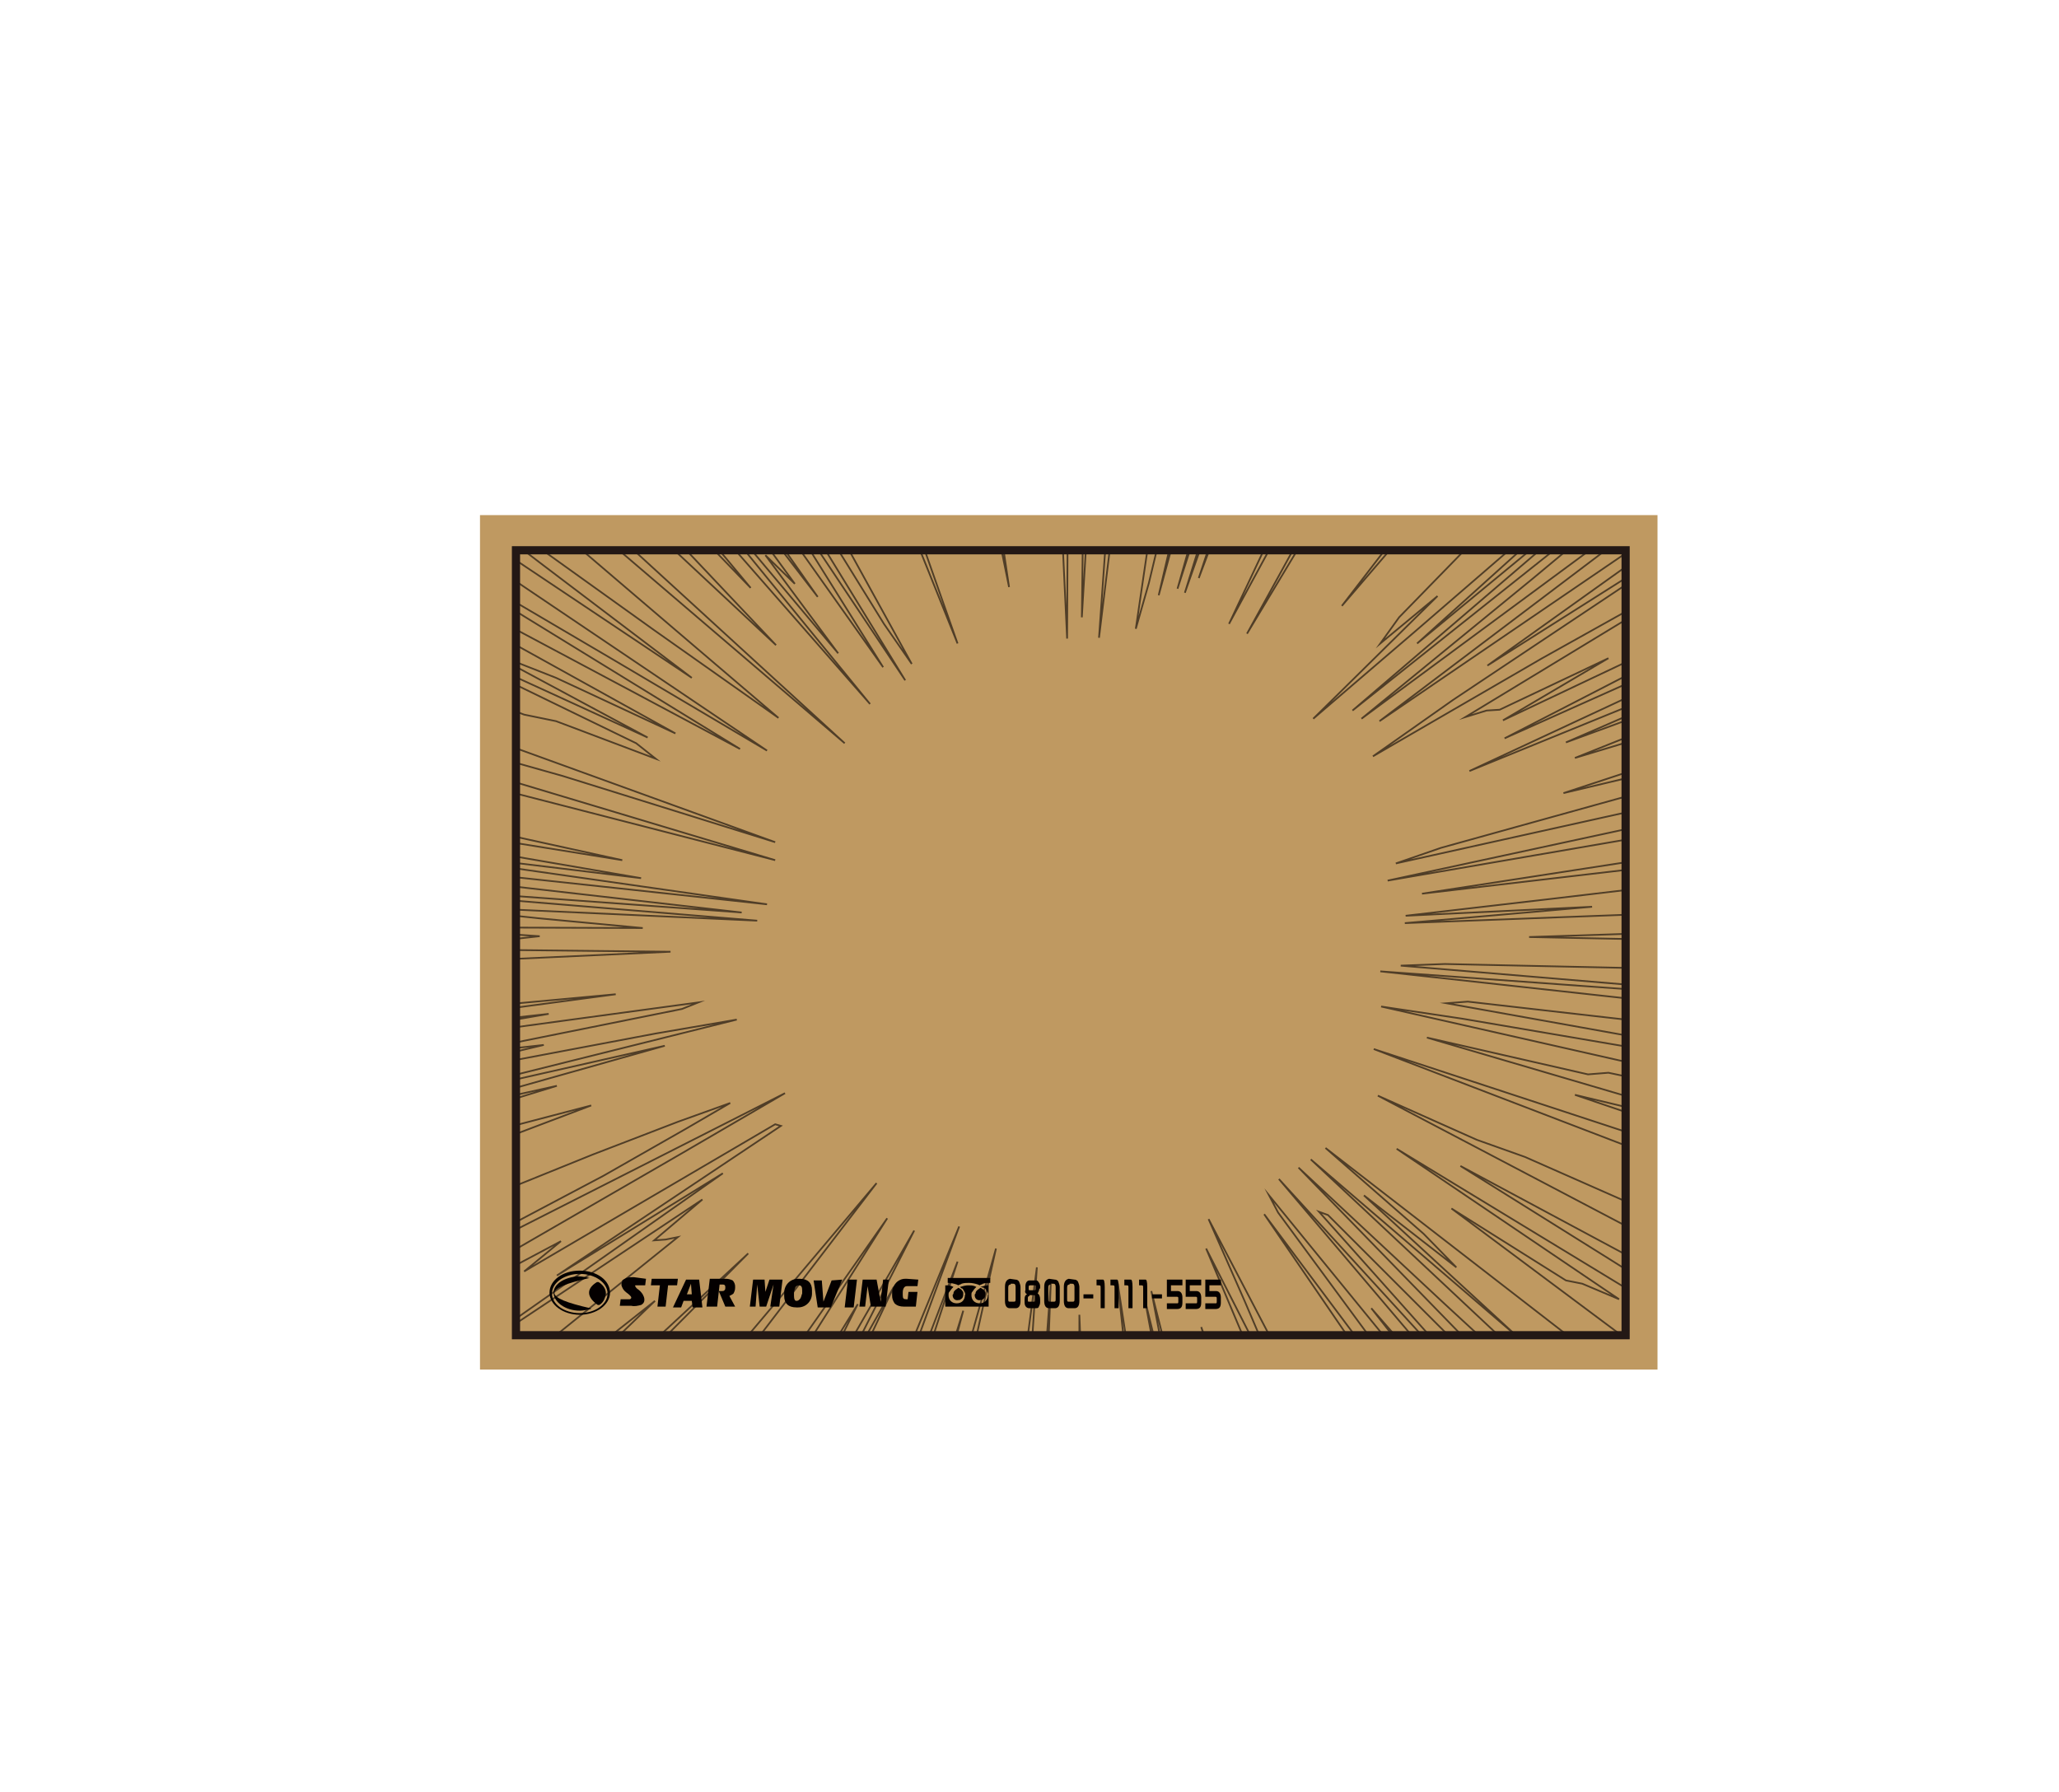
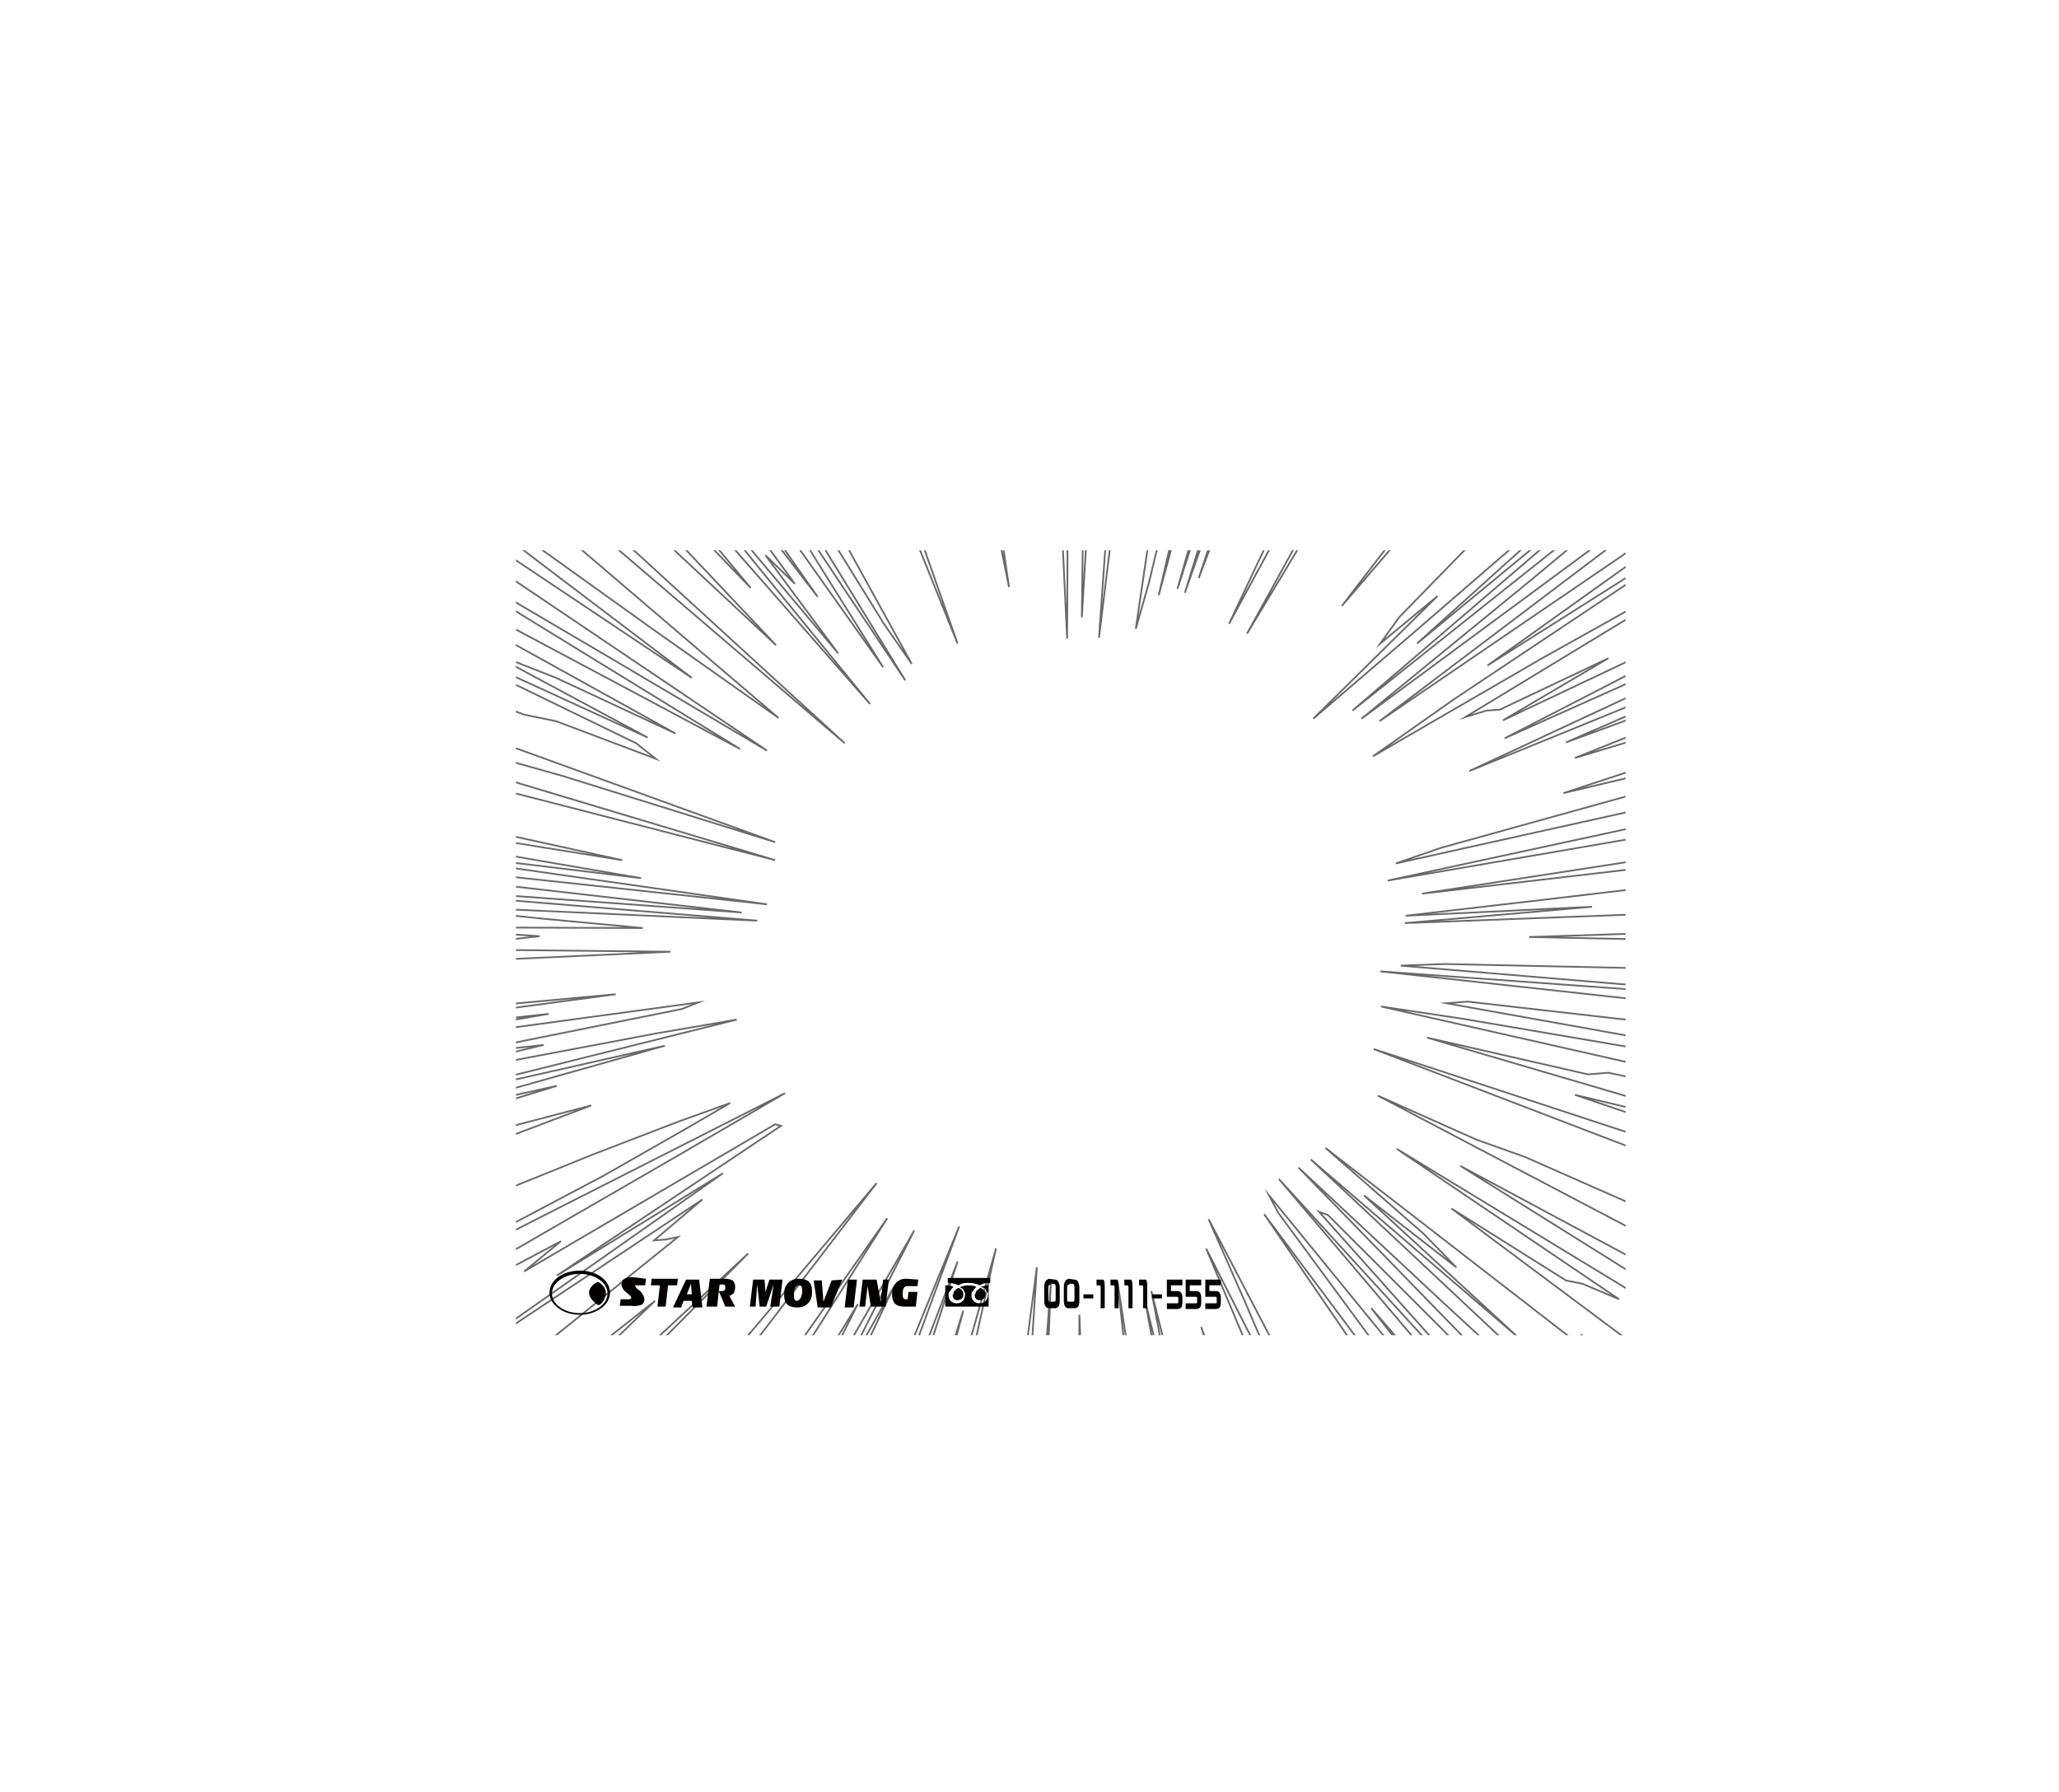
<svg xmlns="http://www.w3.org/2000/svg" xmlns:xlink="http://www.w3.org/1999/xlink" version="1.1" id="レイヤー_1" x="0px" y="0px" viewBox="0 0 251.8 219.2" style="enable-background:new 0 0 251.8 219.2;" xml:space="preserve">
  <style type="text/css">
	.st0{fill:#BF9961;}
	.st1{opacity:0.59;}
	.st2{clip-path:url(#SVGID_2_);}
	.st3{fill:none;stroke:#040000;stroke-width:0.21;stroke-miterlimit:10;}
	.st4{fill:#040000;}
	.st5{fill:none;stroke:#231815;stroke-miterlimit:10;}
</style>
  <title>Webdesign</title>
  <g id="レイヤー_1_1_">
-     <rect x="58.7" y="63" class="st0" width="144" height="104.5" />
    <g class="st1">
      <g>
        <defs>
          <rect id="SVGID_1_" x="63.1" y="67.3" width="135.7" height="96" />
        </defs>
        <clipPath id="SVGID_2_">
          <use xlink:href="#SVGID_1_" style="overflow:visible;" />
        </clipPath>
        <g class="st2">
          <polygon class="st3" points="221.2,115.3 214.9,116.2 244.3,117.8 257.1,119.5 199.9,118.4 176.7,117.9 171.3,118.1       246.3,124.4 168.8,118.8 216.2,124 248.4,128.6 245.9,129.6 206.7,125.6 179.5,122.5 176.9,122.7 226,131.5 222.4,132       178.9,124.6 168.9,123.1 227.7,136.4 236.7,139.6 196.7,131.2 194.2,131.4 174.5,126.9 208.9,137 206.4,137.2 192.6,133.9       224.4,144.7 230.5,147.9 202.4,139.6 168,128.3 198.8,140.1 235.9,155 222.4,151.1 235.8,157.7 239.1,160.5 217,152.4       225.3,157.3 229.1,160.3 186.5,141.5 180.6,139.4 168.5,134 221.8,162 225.9,165.5 207.1,156.7 210.3,159.6 178.6,142.6       197,154.1 239.6,180.9 219,169.8 170.8,140.5 198,158.9 193.5,157 191.5,156.6 177.5,147.8 204.7,168.1 221.9,182.1       228.7,188.8 193.3,163.2 205.1,173.7 162.1,140.4 174.1,150.9 178.1,155 166.8,146.2 185.7,163.6 160.3,141.8 207,185.6       216.8,196.5 176.7,159.5 158.8,142.8 201.7,186.9 182.2,168.4 162.4,148.6 161.3,148.2 212.6,205.7 156.4,144.2 187.2,180.5       196,192.5 167.7,160 196.5,196.8 155.2,146.2 156.3,148.3 187.6,190.8 189,194.5 154.6,148.5 174.5,177.6 185.4,195.1       195.8,212.7 200.3,222 180.8,193.9 183.1,199.7 182.3,200.5 178.2,195.8 191.6,221.3 171.8,188.7 157.3,163.9 175.1,199       174.3,199.8 147.8,149.1 152.2,159.1 158.1,172.9 153.4,164.3 147.5,152.7 165.9,196.4 173.1,216.2 153.5,171.2 163.8,199.4       173.5,227.9 150.4,168.6 169.6,224.9 146.9,162.3 160.9,206.8 165.4,224.9 157.5,203.3 152.5,189.5 164.7,236.8 154.4,203.7       146.8,177.7 150.1,194.8 140.8,157.9 144.6,177.7 140,158.9 154.1,234.5 140.8,169.4 149.4,223.6 139.3,167.8 147.5,227.7       136.7,157 139.8,186 139.3,188.9 143.5,239.5 141.6,233.7 138,204.4 138.3,223.8 134.8,184.3 135.5,216 134.9,233 132,160.8       131.9,200.4 130.9,232.5 130.1,190.6 128.2,234 129.2,165.7 125.5,235.5 128.5,157 123.8,220.7 126.4,171.6 125.6,173.5       126.8,155 123.6,179.2 116.1,234 113.7,241.6 116.9,209.9 112.9,228 110.6,234.1 112.7,214.9 107.7,234.7 105.4,239       111.4,204.6 106.9,219.6 121.8,152.7 117.5,168 107,205.1 106.1,204.3 117.8,160.3 99,220.7 108.3,186.9 107.3,187.3       103.7,195.2 117.1,154.3 106.4,182.3 101,194.3 117.3,150 82.9,234 89.9,213.4 82.7,227.1 85.9,216.5 85,215.3 99.8,181.2       95.5,188.2 99.5,178.1 109.3,157.4 99.7,174.4 111.8,150.5 93.9,181.6 100.3,168.7 104.9,159.5 70.7,215 93.2,176.3 75.5,202.5       89.3,179.3 108.5,149 85.4,181.9 70.8,201.1 66.3,205.4 62.1,208.9 57.7,212.7 73.4,190 89.6,167.7 107.2,144.7 85.6,170.3       79.3,176.4 74.6,180.4 70,184.2 52.1,202.5 56.9,195.3 58.7,191.6 57.4,191.3 55.1,191.9 43,202.1 91.5,153.3 45.5,196       62.6,178.3 46.1,191.9 68.9,169.9 80.1,159.1 61,174.2 54.3,178.4 33.3,193.9 63.8,168.1 59.3,170.3 82.9,151.3 81.4,151.6       80,151.7 85.9,146.7 47.4,172.3 88.4,143.5 68.1,156 95.5,137.7 94.8,137.5 64.1,155.5 68.6,151.8 46.4,163.6 49.9,160.4       83.3,141.1 96,133.7 19.7,172.4 73.8,143.8 83.8,138.1 89.3,134.9 82.9,137.2 72.5,141.2 43.8,152.8 33.3,156 25.4,157.9       12.7,161.5 60.2,142 43.1,147.4 43,146.3 72.3,135.2 61.6,138 36,145.2 10.2,151.8 25.8,145.8 68.1,132.8 48.7,137.1       81.3,127.9 38.4,137.6 90.1,124.7 80.2,126.4 42.1,133.6 66.5,127.8 55.6,129 83.4,123.4 85.4,122.6 37.5,129.1 67.1,124       14,129.8 75.3,121.6 7,127.9 59.2,121.8 62.3,120.7 24.7,122.5 14.6,121.8 50.1,118.9 40.6,118.3 82,116.4 54.1,116.1       58.7,115.3 66,114.5 49.4,113.4 78.6,113.5 65.8,112.3 50.9,110.7 92.6,112.6 5.5,105.4 90.7,111.6 51.3,107.1 14.9,102.1       93.8,110.6 32.2,101.8 78.4,107.4 38.3,100.5 4.7,93.7 76.1,105.2 52.4,100 6.9,89.7 41.7,95.8 39.8,94.3 61.7,98.5 39.9,92.1       42.3,91.7 94.8,105.2 49.8,91.7 25.8,83.4 45.4,88.3 68.8,94.9 94.8,103 42.1,83.9 51,86 13.7,70.9 56.7,86.2 33,75.6       64.1,87.4 68,88.2 80.2,92.8 77.8,90.9 29,67.2 79.2,90.2 59.1,79.4 68,82.9 82.6,89.7 18.2,54 44.9,67.3 75.5,83.6 90.5,91.6       21.8,49.4 75.2,80.8 93.8,91.8 63.1,71.1 49.4,60.9 32.4,48 84.6,82.9 66,68.8 30.5,41.6 79.9,77 95.2,87.8 84.3,78.5 68.5,65       42.4,42.2 70.2,64 35.6,33 103.3,90.9 47.9,40.2 72.7,61.5 47.1,36 43.6,30.8 82.8,67.6 94.9,78.9 53.6,35.2 48,27.5 72.1,51.5       91.8,71.9 77.8,55.1 63.3,36.9 106.4,86.1 61.7,31.3 102.5,79.9 93.6,67.9 97.2,71.4 68,31.4 100,73 69.1,29 57.9,10.9       108,81.6 99.5,68 90.8,53.4 110.7,83.2 63.7,6.5 82.8,35.4 108.1,76.3 111.5,81.2 75.4,15.7 74.3,11 86.4,30.9 83.1,22.3       105.3,64 98.7,49 106.1,62.6 96.9,41 102.8,52 88.1,15.9 101.6,45 105.1,51.4 98.4,32.2 117.1,78.7 105.7,46.3 95.9,15.9       110.7,55.7 97.3,12.6 97.8,10.2 111,49.5 99.6,7.3 110,40.1 98.4,-7 114.4,50.2 118.1,62.4 104.1,-1.5 106.9,5 111,18.6       117.7,47.2 119.1,50.8 123.4,71.8 115.5,18.4 112.6,-9 115.7,3.9 123.1,52.9 124.1,55.1 125.6,64.1 121.2,7.9 126.1,54.3       125.7,39.1 126.6,39.9 125.2,-11.7 128.5,43.2 129.6,59 130.5,78.1 130.9,-8.6 131.7,49.7 132.9,28.3 132.3,75.5 134.2,43.5       136.4,17.8 137.2,22.6 139,12.9 134.4,78 136.5,60.8 143.2,6.7 144.3,7.9 148.1,-10.8 149.4,-9.9 150.1,-5.1 146.3,25.5       152.2,-1.5 140.3,67.4 138.9,76.9 140.5,71.3 153.7,16.2 153.4,22.5 141.7,72.8 162.4,-3.2 155.8,25.9 161.2,11.1 144,72       169.5,-7.1 144.9,72.5 162.7,22 146.6,70.7 166,19.2 151.4,61.2 162.9,33.5 153.7,59 155.5,56.4 166,33.9 152.7,66.1       165.7,39.4 160.3,53 165,45.1 150.3,76.3 163,52.9 188.6,6.2 162.8,56.6 188.3,12.4 152.5,77.5 178.8,33.8 187.7,21.2 185,27.9       176.8,42.9 175.8,46.2 196.4,17.1 186.6,33.7 180.3,44.7 191.3,31 177.9,51.2 170.5,62.6 184.8,45.3 195.4,33.4 164.1,74.1       181.2,54.2 195.7,38.5 177.9,60.8 202.8,33.9 216.4,20.7 211.4,28.2 178.9,64.5 179.7,64.8 220.7,24.6 171.1,75.5 168.8,78.7       175.8,72.9 160.6,87.9 173.2,77.1 218.2,38.2 173.3,78.7 219.1,40.9 165.4,86.9 226.2,38.5 187.4,70.8 166.5,87.9 216.2,51.2       197,66.8 168.7,88.2 210.2,59.9 209.9,61.4 181.9,81.4 223.3,55.2 177.7,85.6 167.9,92.5 188.6,80.5 219.4,63.3 179.2,87.7       181.8,86.9 183.4,86.8 196.7,80.5 183.8,88.1 211.9,74.8 210.2,76.8 184,90.3 245,63 212.1,79.2 179.7,94.3 240.8,69.4       191.5,90.8 223.2,79.2 230.6,77.5 192.6,92.7 208.2,88 216.7,86.1 208.7,89.8 246.6,78.8 191.2,97 205.1,93.7 203.5,95.1       214,93.2 176.2,103.7 170.7,105.6 238.8,90.5 254.4,88.4 216,97.7 169.7,107.7 213.9,100.1 220.9,99.9 225.5,100.2 230.3,100.6       173.9,109.3 243.3,101.2 237.8,103.2 228,105.4 190,109.9 171.9,112 194.7,110.9 171.8,112.9 248.5,110 225.4,112.1       248.9,112.6 187,114.6     " />
        </g>
      </g>
    </g>
-     <path class="st4" d="M124.2,156.5c0.2,0,0.3,0.1,0.4,0.2c0.1,0.2,0.2,0.5,0.2,0.7v1.7c0,0.6-0.2,0.9-0.6,0.9h-0.7   c-0.4,0-0.6-0.3-0.6-0.9v-1.7c0-0.6,0.2-0.9,0.6-1L124.2,156.5z M123.6,157.1c-0.2,0-0.3,0.1-0.3,0.4v1.3c0,0.4,0,0.4,0.3,0.4h0.4   c0.2,0,0.2-0.1,0.2-0.4v-1.4c0-0.3-0.1-0.4-0.3-0.4H123.6z" />
-     <path class="st4" d="M127.1,157.6c0,0.2-0.1,0.4-0.2,0.6c0.2,0.1,0.3,0.4,0.3,0.7v0.4c0,0.2-0.1,0.4-0.2,0.6   c-0.1,0.1-0.2,0.1-0.4,0.1h-0.7c-0.4,0-0.6-0.3-0.6-0.7v-0.4c0-0.4,0.1-0.5,0.3-0.6c-0.2-0.1-0.3-0.3-0.2-0.5v-0.5   c0-0.4,0.2-0.7,0.5-0.7h0.7c0.2,0,0.3,0,0.4,0.2c0.1,0.1,0.2,0.3,0.2,0.5V157.6z M125.9,158.5c-0.1,0-0.2,0.1-0.2,0.2v0.3   c0,0.2,0,0.2,0.2,0.2h0.5c0.2,0,0.2,0,0.2-0.3v-0.3c0-0.2,0-0.2-0.2-0.2H125.9z M125.8,157.6c0,0.2,0,0.2,0.2,0.2h0.5   c0.1,0,0.2,0,0.2-0.2v-0.2c0-0.2,0-0.2-0.2-0.2h-0.5c-0.1,0-0.2,0-0.2,0.2L125.8,157.6z" />
    <path class="st4" d="M129,156.5c0.2,0,0.3,0.1,0.4,0.2c0.1,0.2,0.2,0.5,0.2,0.7v1.7c0,0.6-0.2,0.9-0.6,0.9h-0.7   c-0.4,0-0.6-0.3-0.6-0.9v-1.7c0-0.6,0.2-0.9,0.6-1L129,156.5z M128.5,157.1c-0.2,0-0.3,0.1-0.3,0.4v1.3c0,0.4,0,0.4,0.3,0.4h0.4   c0.2,0,0.2-0.1,0.2-0.4v-1.4c0-0.3-0.1-0.4-0.3-0.4H128.5z" />
    <path class="st4" d="M131.4,156.5c0.2,0,0.3,0.1,0.4,0.2c0.1,0.2,0.2,0.5,0.2,0.7v1.7c0,0.6-0.2,0.9-0.6,0.9h-0.7   c-0.4,0-0.6-0.3-0.6-0.9v-1.7c0-0.6,0.2-0.9,0.6-1L131.4,156.5z M130.8,157.1c-0.2,0-0.3,0.1-0.3,0.4v1.3c0,0.4,0,0.4,0.3,0.4h0.4   c0.2,0,0.2-0.1,0.2-0.4v-1.4c0-0.3-0.1-0.4-0.3-0.4H130.8z" />
    <path class="st4" d="M132.5,158.3h1.2v0.5h-1.2V158.3z" />
    <path class="st4" d="M134.5,156.5c0.2,0,0.3,0,0.4,0s0.2,0.2,0.2,0.9v2.6h-0.5v-2.4c0-0.4,0-0.4-0.3-0.4h-0.2v-0.7L134.5,156.5z" />
    <path class="st4" d="M136.2,156.5c0.2,0,0.3,0,0.4,0s0.2,0.2,0.2,0.9v2.6h-0.5v-2.4c0-0.4,0-0.4-0.3-0.4h-0.2v-0.7L136.2,156.5z" />
    <path class="st4" d="M137.9,156.5c0.2,0,0.3,0,0.4,0s0.2,0.2,0.2,0.9v2.6H138v-2.4c0-0.4,0-0.4-0.3-0.4h-0.2v-0.7L137.9,156.5z" />
    <path class="st4" d="M139.7,156.5c0.2,0,0.3,0,0.4,0s0.2,0.2,0.2,0.9v2.6h-0.5v-2.4c0-0.4,0-0.4-0.3-0.4h-0.2v-0.7L139.7,156.5z" />
    <path class="st4" d="M140.9,158.3h1.2v0.5h-1.2V158.3z" />
    <path class="st4" d="M142.7,156.5h1.9v0.7h-1.4v0.7h0.8c0.4,0,0.6,0.3,0.6,0.8v0.6c0,0.6-0.2,0.8-0.7,0.8h-1.2v-0.7h1.3   c0.1,0,0.1-0.1,0.1-0.2v-0.3c0-0.3,0-0.3-0.3-0.3h-1.1L142.7,156.5z" />
    <path class="st4" d="M145,156.5h1.9v0.7h-1.4v0.7h0.8c0.4,0,0.6,0.3,0.6,0.8v0.6c0,0.6-0.2,0.8-0.7,0.8H145v-0.7h1.3   c0.1,0,0.1-0.1,0.1-0.2v-0.3c0-0.3,0-0.3-0.3-0.3H145L145,156.5z" />
    <path class="st4" d="M147.4,156.5h1.9v0.7h-1.4v0.7h0.8c0.4,0,0.6,0.3,0.6,0.8v0.6c0,0.6-0.2,0.8-0.7,0.8h-1.2v-0.7h1.3   c0.1,0,0.1-0.1,0.1-0.2v-0.3c0-0.3,0-0.3-0.3-0.3h-1.1V156.5z" />
    <path class="st4" d="M70.9,160.8c-2,0-3.7-1.2-3.7-2.7s1.6-2.7,3.7-2.7s3.7,1.2,3.7,2.7S72.9,160.8,70.9,160.8z M70.9,155.8   c-1.9,0-3.4,1.1-3.4,2.4s1.5,2.4,3.4,2.4s3.4-1.1,3.4-2.4S72.8,155.8,70.9,155.8L70.9,155.8z" />
    <path class="st4" d="M73.1,159.6c0.1,0,0.2,0,0.2,0c0.5-0.3,0.7-0.8,0.8-1.4c0-0.6-0.4-1.1-0.9-1.4c-0.1,0-0.1,0-0.2,0   C71.7,157.6,71.7,158.6,73.1,159.6z" />
-     <path class="st4" d="M72.1,156.3c-0.5-0.1-0.9-0.2-1.4-0.2c-1.6,0.1-3,0.9-3,2s1.4,2.2,3.2,2.2c0.4,0,0.9-0.1,1.3-0.2   c0.1,0,0.1-0.1,0-0.1C66.4,158.7,66.3,157.6,72.1,156.3C72.2,156.3,72.2,156.3,72.1,156.3z" />
    <path class="st4" d="M79,156.4l-0.1,0.8l0,0h-1.1c0,0-0.1,0-0.1,0c0,0-0.1,0.1,0,0.1c0,0.1,0.1,0.2,0.2,0.3   c0.3,0.2,0.5,0.4,0.7,0.7c0.1,0.2,0.2,0.4,0.2,0.6c0,0,0,0.1,0,0.1c0,0.3-0.2,0.5-0.4,0.6c-0.4,0.1-0.8,0.2-1.2,0.1h-1.4l0,0   l0.1-0.8l0,0H77c0.1,0,0.2-0.1,0.2-0.2c0,0,0,0,0,0c0-0.1-0.1-0.2-0.2-0.3c-0.2-0.2-0.4-0.3-0.6-0.5c-0.2-0.2-0.3-0.4-0.4-0.7   c0,0,0,0,0-0.1c0-0.2,0.1-0.3,0.1-0.5c0.1-0.1,0.3-0.2,0.5-0.3c0.3-0.1,0.6-0.1,0.9-0.1L79,156.4L79,156.4z" />
    <path class="st4" d="M82.9,156.4l-0.1,0.8l0,0h-1.1l0,0l-0.3,2.6l0,0h-1l0,0l0.3-2.6l0,0h-1.1l0,0l0.1-0.8l0,0H83L82.9,156.4z" />
    <path class="st4" d="M85.9,159.9h-1.2l0,0l-0.1-0.8l0,0h-1l-0.3,0.8h-1l0,0l1.6-3.4h1.6l0,0L85.9,159.9L85.9,159.9z M84.6,158.3   l-0.1-1.3l-0.5,1.3H84.6z" />
    <path class="st4" d="M89.9,157.5c0,0.3-0.1,0.5-0.2,0.7c-0.1,0.1-0.3,0.2-0.5,0.3l0,0l0.7,1.3l0,0h-1.2l-0.8-1.9h0.4   c0.1,0,0.2,0,0.3-0.1c0.1-0.1,0.1-0.2,0.1-0.3c0,0,0-0.1,0-0.1c0-0.2-0.1-0.3-0.3-0.3c0,0,0,0-0.1,0H88l-0.3,2.7l0,0h-1.3l0,0   l0.4-3.4l0,0h2c0.3,0,0.6,0.1,0.8,0.2c0.2,0.2,0.3,0.5,0.3,0.7C89.9,157.4,89.9,157.5,89.9,157.5z" />
    <path class="st4" d="M95.7,156.5l-0.4,3.3l0,0h-1.1l0,0l0.4-2.7l-0.9,2.7h-0.8l0,0l-0.3-2.7l-0.2,2.7l0,0h-0.7l0,0l0.4-3.3l0,0h1.4   l0,0l0.1,1.5l0.5-1.5L95.7,156.5L95.7,156.5z" />
    <path class="st4" d="M99.3,158.2c0,0.9-0.7,1.7-1.7,1.7c-0.1,0-0.1,0-0.2,0c-1,0-1.5-0.5-1.5-1.4c0-0.1,0-0.2,0-0.4   c0-0.9,0.7-1.7,1.7-1.7c0.1,0,0.1,0,0.2,0c1,0,1.5,0.5,1.5,1.4C99.3,157.9,99.3,158.1,99.3,158.2z M98.1,158.2c0-0.1,0-0.3,0-0.4   c0-0.4-0.1-0.6-0.4-0.6c-0.2,0-0.3,0.1-0.4,0.2c-0.1,0.2-0.2,0.5-0.2,0.7c0,0.1,0,0.3,0,0.4c0,0.4,0.1,0.6,0.3,0.6   c0.2,0,0.3-0.1,0.4-0.2C98,158.7,98,158.4,98.1,158.2z" />
    <path class="st4" d="M103,156.5l-1.4,3.4H100l0,0l-0.5-3.3l0,0h1l0,0l0.2,2.6l0,0l1-2.6L103,156.5L103,156.5z" />
    <path class="st4" d="M104.8,156.5l-0.4,3.4l0,0h-1.1l0,0l0.4-3.4l0,0L104.8,156.5L104.8,156.5z" />
    <path class="st4" d="M108.7,156.5l-0.4,3.3l0,0h-1.8l0,0l-0.4-2.5l-0.3,2.5l0,0h-0.7l0,0l0.4-3.3l0,0h1.7l0,0l0.5,2.7l0.3-2.7l0,0   H108.7L108.7,156.5z" />
    <path class="st4" d="M112.3,156.5l-0.1,0.8l0,0h-1.3c-0.3,0-0.5,0.3-0.5,0.8c0,0.1,0,0.2,0,0.3c0,0.4,0.1,0.5,0.4,0.5h0.2l0.1-0.9   l0,0h1.1l0,0l-0.2,1.8l0,0h-1.5c-0.4,0-0.8-0.1-1.1-0.4c-0.2-0.3-0.3-0.6-0.3-0.9c0-0.1,0-0.2,0-0.4c0-0.9,0.7-1.7,1.6-1.7   c0.1,0,0.1,0,0.2,0L112.3,156.5L112.3,156.5z" />
    <path class="st4" d="M115.9,156.3v0.6c0.4,0,0.8,0.1,1.1,0.2l0.2,0.1c0.1-0.1,0.3-0.1,0.4-0.2c0.3-0.1,0.6-0.1,0.9-0.1   c0.4,0,0.8,0.1,1.1,0.2l0.2,0.1c0.1-0.1,0.3-0.1,0.4-0.2c0.3-0.1,0.6-0.1,0.9-0.1v-0.6L115.9,156.3z" />
    <path class="st4" d="M119.2,158.4c0,0.4,0.3,0.7,0.7,0.6c0.1,0,0.2,0,0.3-0.1c0.2-0.1,0.3-0.3,0.3-0.6c0-0.1,0-0.1,0-0.2   c0-0.1-0.1-0.2-0.1-0.2c-0.1-0.2-0.3-0.3-0.5-0.4c-0.1,0.1-0.3,0.2-0.4,0.3c-0.1,0.1-0.2,0.2-0.2,0.4   C119.2,158.3,119.2,158.3,119.2,158.4z" />
    <path class="st4" d="M120.5,157.6c0.1,0.1,0.2,0.3,0.3,0.5c0,0.1,0.1,0.2,0,0.3c0,0.6-0.4,1-1,1s-1-0.4-1-1c0-0.2,0-0.3,0.1-0.4   c0.1-0.1,0.2-0.3,0.3-0.4l0.2-0.2l-0.2-0.1c-0.3-0.1-0.5-0.1-0.8-0.1c-0.3,0-0.7,0.1-1,0.2c0.1,0.1,0.2,0.2,0.3,0.2   c0.1,0.1,0.2,0.3,0.3,0.5c0,0.1,0.1,0.2,0,0.3c0,0.6-0.4,1-1,1s-1-0.4-1-1c0-0.2,0-0.3,0.1-0.4c0.1-0.1,0.2-0.3,0.3-0.4l0.2-0.2   l-0.2-0.1c-0.3-0.1-0.5-0.1-0.8-0.1v2.6h5.3v-2.6c-0.3,0-0.7,0.1-1,0.2C120.3,157.5,120.4,157.5,120.5,157.6z" />
    <path class="st4" d="M116.5,158.4c0,0.4,0.3,0.7,0.7,0.6c0.1,0,0.2,0,0.3-0.1c0.2-0.1,0.3-0.3,0.3-0.6c0-0.1,0-0.1,0-0.2   c0-0.1-0.1-0.2-0.1-0.2c-0.1-0.2-0.3-0.3-0.5-0.4c-0.1,0.1-0.3,0.2-0.4,0.3c-0.1,0.1-0.2,0.2-0.2,0.4   C116.6,158.3,116.5,158.3,116.5,158.4z" />
-     <rect x="63.1" y="67.3" class="st5" width="135.7" height="96" />
  </g>
</svg>